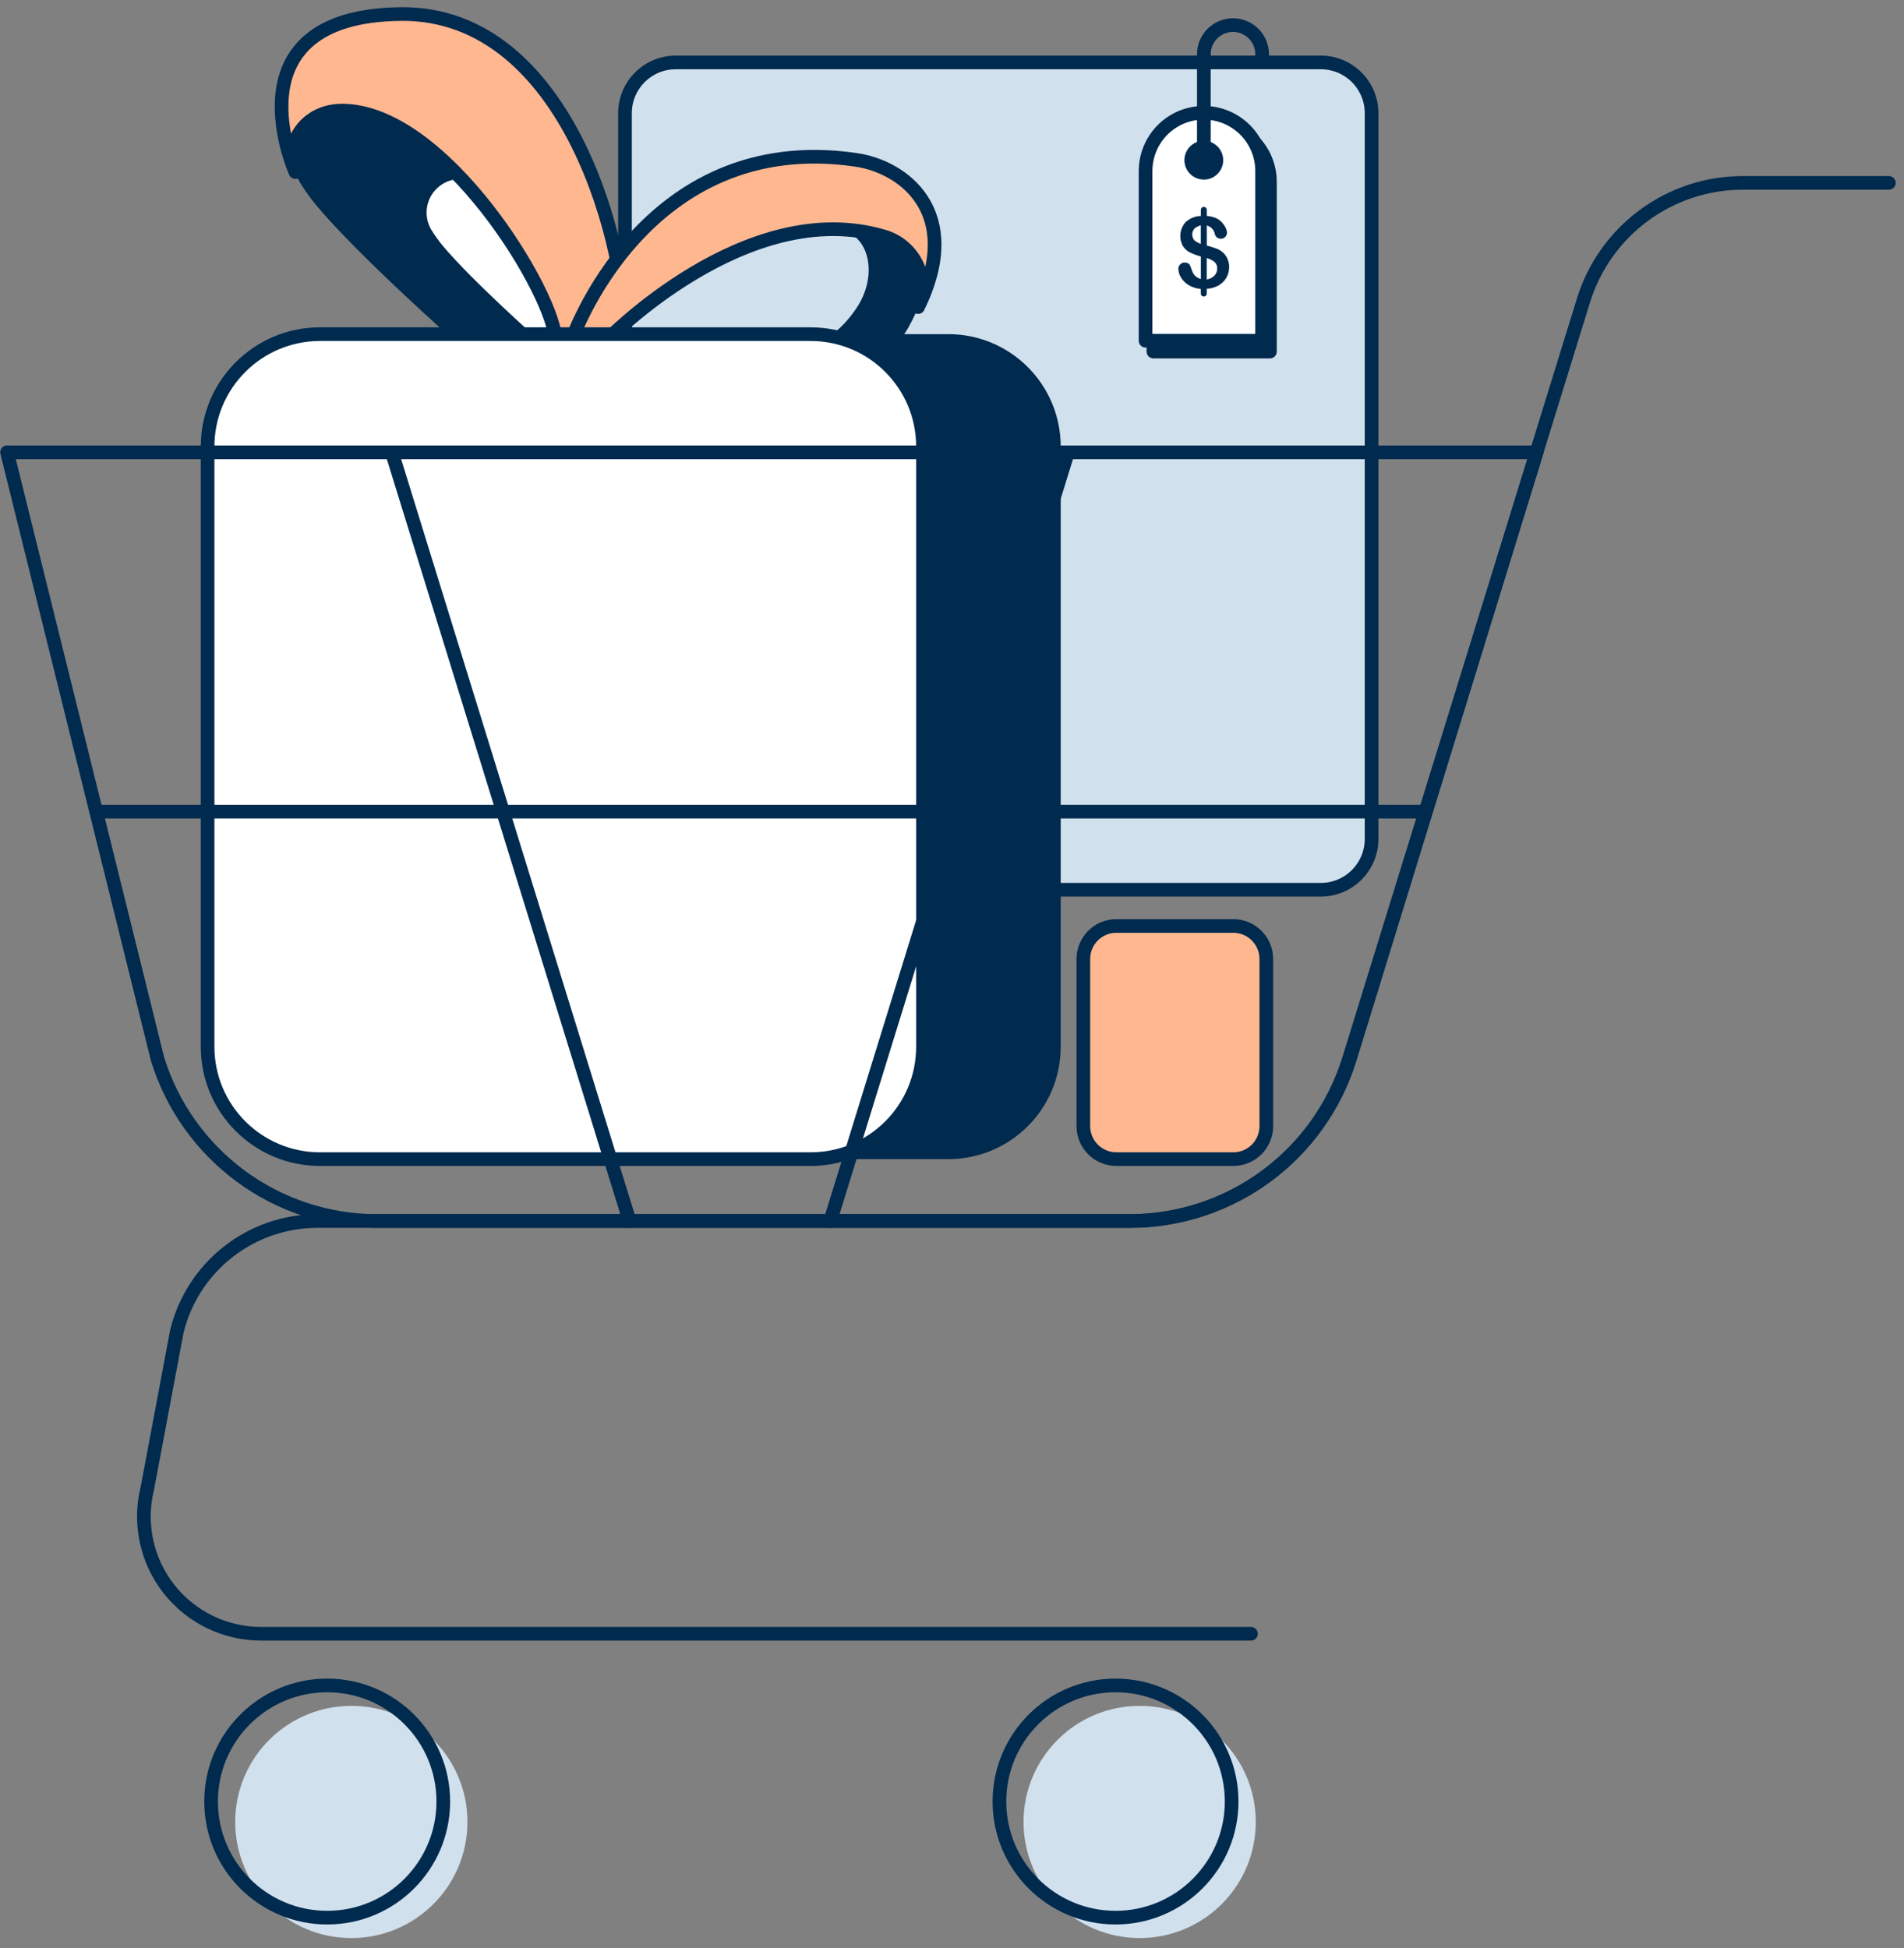
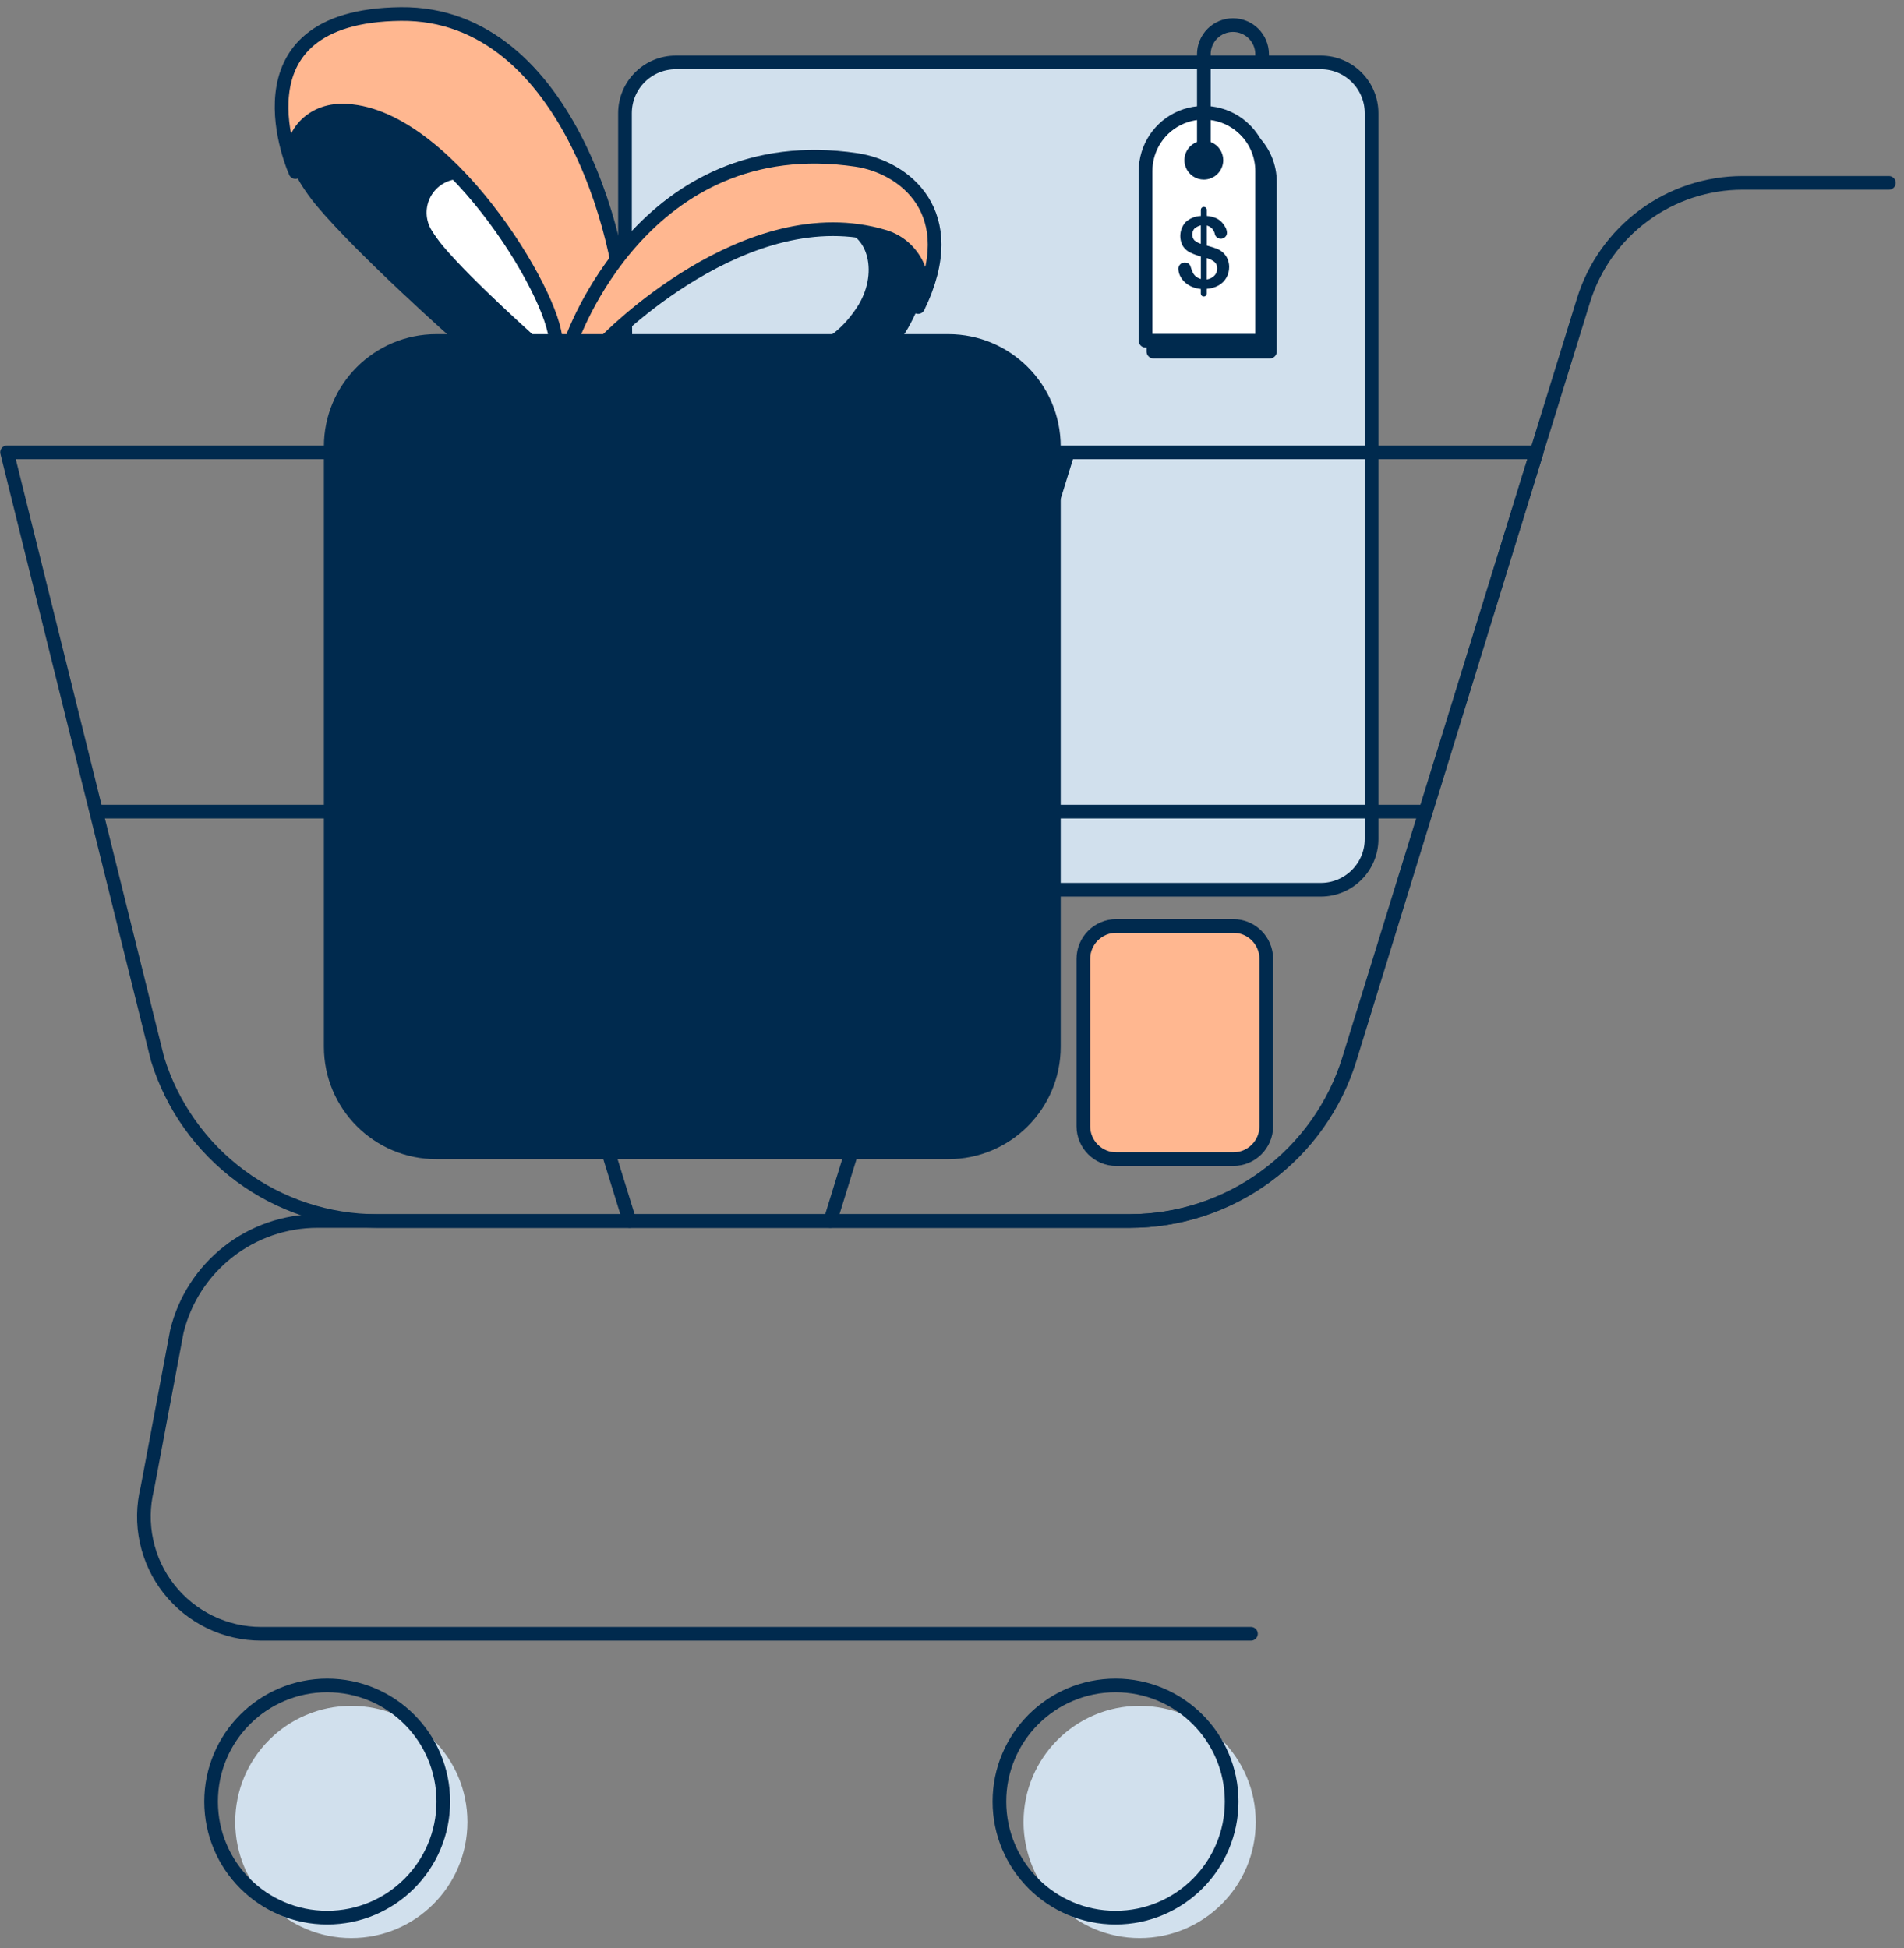
<svg xmlns="http://www.w3.org/2000/svg" width="172" height="176" viewBox="0 0 172 176" fill="none">
  <rect x="0" y="0" width="172" height="176" fill="#808080" stroke="none" />
  <path d="M119.314 5.64H61.049C58.514 5.64 56.459 7.695 56.459 10.229V75.795C56.459 78.33 58.514 80.384 61.049 80.384H119.314C121.848 80.384 123.903 78.33 123.903 75.795V10.229C123.903 7.695 121.848 5.64 119.314 5.64Z" fill="#D1E0ED" stroke="#002A4E" stroke-width="1.234" stroke-linecap="round" stroke-linejoin="round" />
  <path d="M113.179 12.71C112.443 11.974 111.505 11.473 110.485 11.27C109.464 11.067 108.406 11.171 107.444 11.57C106.482 11.968 105.66 12.643 105.082 13.508C104.503 14.373 104.194 15.39 104.194 16.431V31.763H114.72V16.431C114.721 15.74 114.585 15.056 114.321 14.417C114.057 13.778 113.669 13.198 113.179 12.71ZM109.458 16.588C109.234 16.588 109.014 16.521 108.827 16.396C108.641 16.271 108.495 16.094 108.409 15.887C108.323 15.679 108.301 15.451 108.345 15.231C108.388 15.01 108.496 14.808 108.655 14.649C108.814 14.49 109.016 14.382 109.237 14.338C109.457 14.295 109.685 14.317 109.893 14.403C110.1 14.489 110.278 14.634 110.402 14.821C110.527 15.008 110.594 15.227 110.594 15.452C110.593 15.752 110.474 16.04 110.263 16.252C110.051 16.465 109.764 16.585 109.464 16.588H109.458Z" stroke="#002A4E" stroke-width="1.234" stroke-linecap="round" stroke-linejoin="round" />
  <path d="M112.472 11.731C111.736 10.994 110.798 10.492 109.777 10.289C108.756 10.085 107.697 10.189 106.735 10.587C105.773 10.986 104.951 11.661 104.372 12.527C103.794 13.393 103.486 14.411 103.486 15.452V30.784H114.015V15.452C114.016 14.761 113.88 14.076 113.615 13.437C113.35 12.799 112.962 12.219 112.472 11.731ZM108.75 15.608C108.525 15.609 108.305 15.542 108.118 15.418C107.931 15.293 107.784 15.115 107.698 14.908C107.612 14.7 107.589 14.471 107.632 14.25C107.676 14.029 107.784 13.826 107.943 13.667C108.102 13.508 108.305 13.399 108.526 13.355C108.746 13.311 108.975 13.334 109.183 13.42C109.391 13.506 109.569 13.652 109.694 13.839C109.819 14.026 109.886 14.246 109.886 14.471C109.886 14.772 109.766 15.061 109.553 15.274C109.341 15.488 109.052 15.608 108.75 15.608Z" fill="white" stroke="#002A4E" stroke-width="1.234" stroke-linecap="round" stroke-linejoin="round" />
  <path d="M108.751 14.043V4.899C108.751 4.202 109.028 3.532 109.521 3.039C110.015 2.546 110.684 2.268 111.382 2.268C111.727 2.268 112.07 2.336 112.389 2.468C112.709 2.6 112.999 2.794 113.244 3.038C113.488 3.283 113.682 3.573 113.814 3.892C113.947 4.211 114.015 4.554 114.015 4.899V5.163" stroke="#002A4E" stroke-width="1.234" stroke-linecap="round" stroke-linejoin="round" />
  <path d="M110.89 23.393C110.797 23.172 110.657 22.976 110.479 22.817C110.311 22.663 110.117 22.544 109.905 22.463C109.691 22.382 109.403 22.291 109.041 22.191H109.016V20.379H109.041C109.211 20.427 109.365 20.519 109.487 20.647C109.61 20.775 109.696 20.933 109.736 21.105C109.756 21.237 109.823 21.357 109.925 21.442C110.028 21.528 110.158 21.572 110.291 21.568C110.363 21.569 110.435 21.556 110.501 21.528C110.567 21.501 110.628 21.461 110.678 21.41C110.729 21.361 110.77 21.302 110.798 21.237C110.825 21.172 110.839 21.102 110.839 21.031C110.833 20.881 110.797 20.733 110.732 20.597C110.653 20.43 110.55 20.276 110.427 20.138C110.269 19.95 110.069 19.801 109.843 19.702C109.587 19.597 109.316 19.532 109.041 19.509H109.016V18.955C109.016 18.884 108.988 18.817 108.938 18.766C108.887 18.716 108.819 18.688 108.749 18.688C108.678 18.688 108.61 18.716 108.559 18.766C108.509 18.817 108.481 18.884 108.481 18.955V19.511C107.97 19.525 107.48 19.723 107.103 20.068C106.84 20.361 106.676 20.729 106.634 21.12C106.592 21.511 106.674 21.905 106.868 22.247C107.027 22.489 107.247 22.684 107.506 22.812C107.819 22.963 108.145 23.084 108.481 23.172V25.205C108.31 25.161 108.152 25.079 108.016 24.966C107.905 24.87 107.815 24.752 107.751 24.619C107.693 24.491 107.625 24.308 107.545 24.069C107.515 23.964 107.449 23.873 107.358 23.812C107.259 23.748 107.143 23.716 107.025 23.72C106.948 23.717 106.872 23.731 106.801 23.76C106.73 23.789 106.666 23.833 106.613 23.888C106.562 23.937 106.521 23.996 106.493 24.061C106.464 24.126 106.449 24.196 106.449 24.267C106.451 24.466 106.492 24.662 106.57 24.845C106.661 25.056 106.789 25.249 106.949 25.415C107.132 25.604 107.348 25.759 107.586 25.871C107.868 25.998 108.169 26.079 108.477 26.11V26.521C108.477 26.592 108.505 26.66 108.555 26.71C108.605 26.761 108.674 26.789 108.744 26.789C108.815 26.789 108.883 26.761 108.934 26.71C108.984 26.66 109.012 26.592 109.012 26.521V26.093H109.037C109.417 26.069 109.787 25.957 110.117 25.767C110.407 25.596 110.645 25.35 110.806 25.055C110.961 24.769 111.04 24.448 111.038 24.123C111.04 23.872 110.989 23.623 110.89 23.393ZM107.893 21.708C107.767 21.558 107.699 21.369 107.702 21.173C107.704 20.978 107.777 20.79 107.907 20.644C108.074 20.509 108.268 20.411 108.475 20.356V22.029C108.262 21.961 108.064 21.852 107.893 21.708ZM109.717 24.888C109.535 25.078 109.295 25.203 109.034 25.244H109.01V23.323H109.034C109.286 23.392 109.52 23.512 109.724 23.674C109.803 23.749 109.866 23.841 109.906 23.942C109.947 24.044 109.964 24.154 109.958 24.263C109.962 24.495 109.876 24.719 109.717 24.888Z" fill="#002A4E" />
  <path d="M50.191 30.839H41.111C41.111 30.839 32.389 23.115 28.577 18.558C28.057 17.931 27.581 17.269 27.152 16.575C26.751 15.923 26.53 15.176 26.513 14.411C26.495 13.646 26.682 12.889 27.052 12.22C27.423 11.55 27.965 10.991 28.623 10.6C29.281 10.208 30.032 9.999 30.797 9.993H30.896C40.111 9.982 50.197 26.686 50.191 30.839Z" fill="#002A4E" />
  <path d="M55.2 30.839H48.811C48.811 30.839 42.675 25.404 39.992 22.199C39.627 21.758 39.292 21.292 38.991 20.805C38.707 20.346 38.551 19.82 38.538 19.281C38.525 18.742 38.656 18.209 38.917 17.738C39.178 17.266 39.56 16.872 40.024 16.597C40.488 16.322 41.017 16.175 41.556 16.172H41.624C48.108 16.172 55.203 27.918 55.2 30.839Z" fill="white" />
  <path d="M36.207 1.268C51.491 1.108 56.807 22.948 56.476 30.839H50.191C50.191 26.686 40.111 9.991 30.896 9.991C27.627 9.991 25.699 12.903 26.685 15.545C26.685 15.537 20.351 1.435 36.207 1.268Z" fill="#FFB790" stroke="#002A4E" stroke-width="1.234" stroke-linecap="round" stroke-linejoin="round" />
-   <path d="M82.94 27.741C84.018 25.162 82.568 22.187 79.883 21.378C67.436 17.624 54.709 30.841 54.709 30.841H51.594C51.594 30.841 58.126 11.589 77.378 14.45C81.593 15.076 87.126 19.134 82.94 27.741Z" fill="#FFB790" stroke="#002A4E" stroke-width="1.234" stroke-linecap="round" stroke-linejoin="round" />
+   <path d="M82.94 27.741C84.018 25.162 82.568 22.187 79.883 21.378C67.436 17.624 54.709 30.841 54.709 30.841H51.594C51.594 30.841 58.126 11.589 77.378 14.45C81.593 15.076 87.126 19.134 82.94 27.741" fill="#FFB790" stroke="#002A4E" stroke-width="1.234" stroke-linecap="round" stroke-linejoin="round" />
  <path d="M82.94 27.784C82.362 29.138 81.655 30.403 81.151 30.839H74.074C74.074 30.839 75.767 30.265 77.405 27.784C79.394 24.771 78.472 21.043 75.749 20.79C77.153 20.804 78.55 21.003 79.902 21.383C82.593 22.193 84.043 25.205 82.94 27.784Z" fill="#002A4E" />
  <path d="M85.664 30.189H39.416C33.807 30.189 29.26 34.736 29.26 40.345V94.566C29.26 100.175 33.807 104.722 39.416 104.722H85.664C91.273 104.722 95.82 100.175 95.82 94.566V40.345C95.82 34.736 91.273 30.189 85.664 30.189Z" fill="#002A4E" />
-   <path d="M73.222 30.189H28.909C23.3 30.189 18.753 34.736 18.753 40.345V94.566C18.753 100.175 23.3 104.722 28.909 104.722H73.222C78.831 104.722 83.378 100.175 83.378 94.566V40.345C83.378 34.736 78.831 30.189 73.222 30.189Z" fill="white" stroke="#002A4E" stroke-width="1.234" stroke-linecap="round" stroke-linejoin="round" />
  <path d="M170.634 16.522H157.446C154.226 16.52 151.091 17.55 148.5 19.461C145.908 21.372 143.997 24.062 143.046 27.138L121.858 95.683C120.548 99.92 117.916 103.626 114.347 106.258C110.777 108.891 106.459 110.311 102.024 110.311H28.682C25.757 110.31 22.916 111.291 20.614 113.095C18.311 114.899 16.679 117.423 15.98 120.263L13.306 134.477C12.921 136.037 12.896 137.664 13.234 139.235C13.571 140.806 14.261 142.28 15.252 143.544C16.244 144.809 17.509 145.831 18.954 146.534C20.399 147.237 21.984 147.602 23.591 147.602H113.007" stroke="#002A4E" stroke-width="1.234" stroke-linecap="round" stroke-linejoin="round" />
  <path d="M102.09 110.311H34.062C29.628 110.309 25.311 108.889 21.743 106.256C18.174 103.624 15.543 99.919 14.233 95.683L0.638 40.865H138.813L121.945 95.66C120.637 99.904 118.003 103.618 114.429 106.255C110.856 108.891 106.531 110.313 102.09 110.311Z" stroke="#002A4E" stroke-width="1.234" stroke-linecap="round" stroke-linejoin="round" />
  <path d="M56.873 110.311L35.401 40.865" stroke="#002A4E" stroke-width="1.234" stroke-linecap="round" stroke-linejoin="round" />
  <path d="M75.002 110.311L96.474 40.865" stroke="#002A4E" stroke-width="1.234" stroke-linecap="round" stroke-linejoin="round" />
  <path d="M128.77 73.326H8.992" stroke="#002A4E" stroke-width="1.234" stroke-linecap="round" stroke-linejoin="round" />
  <path d="M102.952 175.093C108.745 175.093 113.441 170.397 113.441 164.604C113.441 158.811 108.745 154.115 102.952 154.115C97.159 154.115 92.463 158.811 92.463 164.604C92.463 170.397 97.159 175.093 102.952 175.093Z" fill="#D1E0ED" />
  <path d="M31.737 175.093C37.53 175.093 42.226 170.397 42.226 164.604C42.226 158.811 37.53 154.115 31.737 154.115C25.944 154.115 21.248 158.811 21.248 164.604C21.248 170.397 25.944 175.093 31.737 175.093Z" fill="#D1E0ED" />
  <path d="M100.773 173.248C106.566 173.248 111.262 168.551 111.262 162.758C111.262 156.965 106.566 152.269 100.773 152.269C94.98 152.269 90.284 156.965 90.284 162.758C90.284 168.551 94.98 173.248 100.773 173.248Z" stroke="#002A4E" stroke-width="1.234" stroke-linecap="round" stroke-linejoin="round" />
  <path d="M29.557 173.248C35.35 173.248 40.046 168.551 40.046 162.758C40.046 156.965 35.35 152.269 29.557 152.269C23.764 152.269 19.068 156.965 19.068 162.758C19.068 168.551 23.764 173.248 29.557 173.248Z" stroke="#002A4E" stroke-width="1.234" stroke-linecap="round" stroke-linejoin="round" />
  <path d="M111.413 83.657H100.845C99.199 83.657 97.865 84.992 97.865 86.638V101.739C97.865 103.385 99.199 104.72 100.845 104.72H111.413C113.059 104.72 114.393 103.385 114.393 101.739V86.638C114.393 84.992 113.059 83.657 111.413 83.657Z" fill="#FFB790" stroke="#002A4E" stroke-width="1.234" stroke-linecap="round" stroke-linejoin="round" />
</svg>